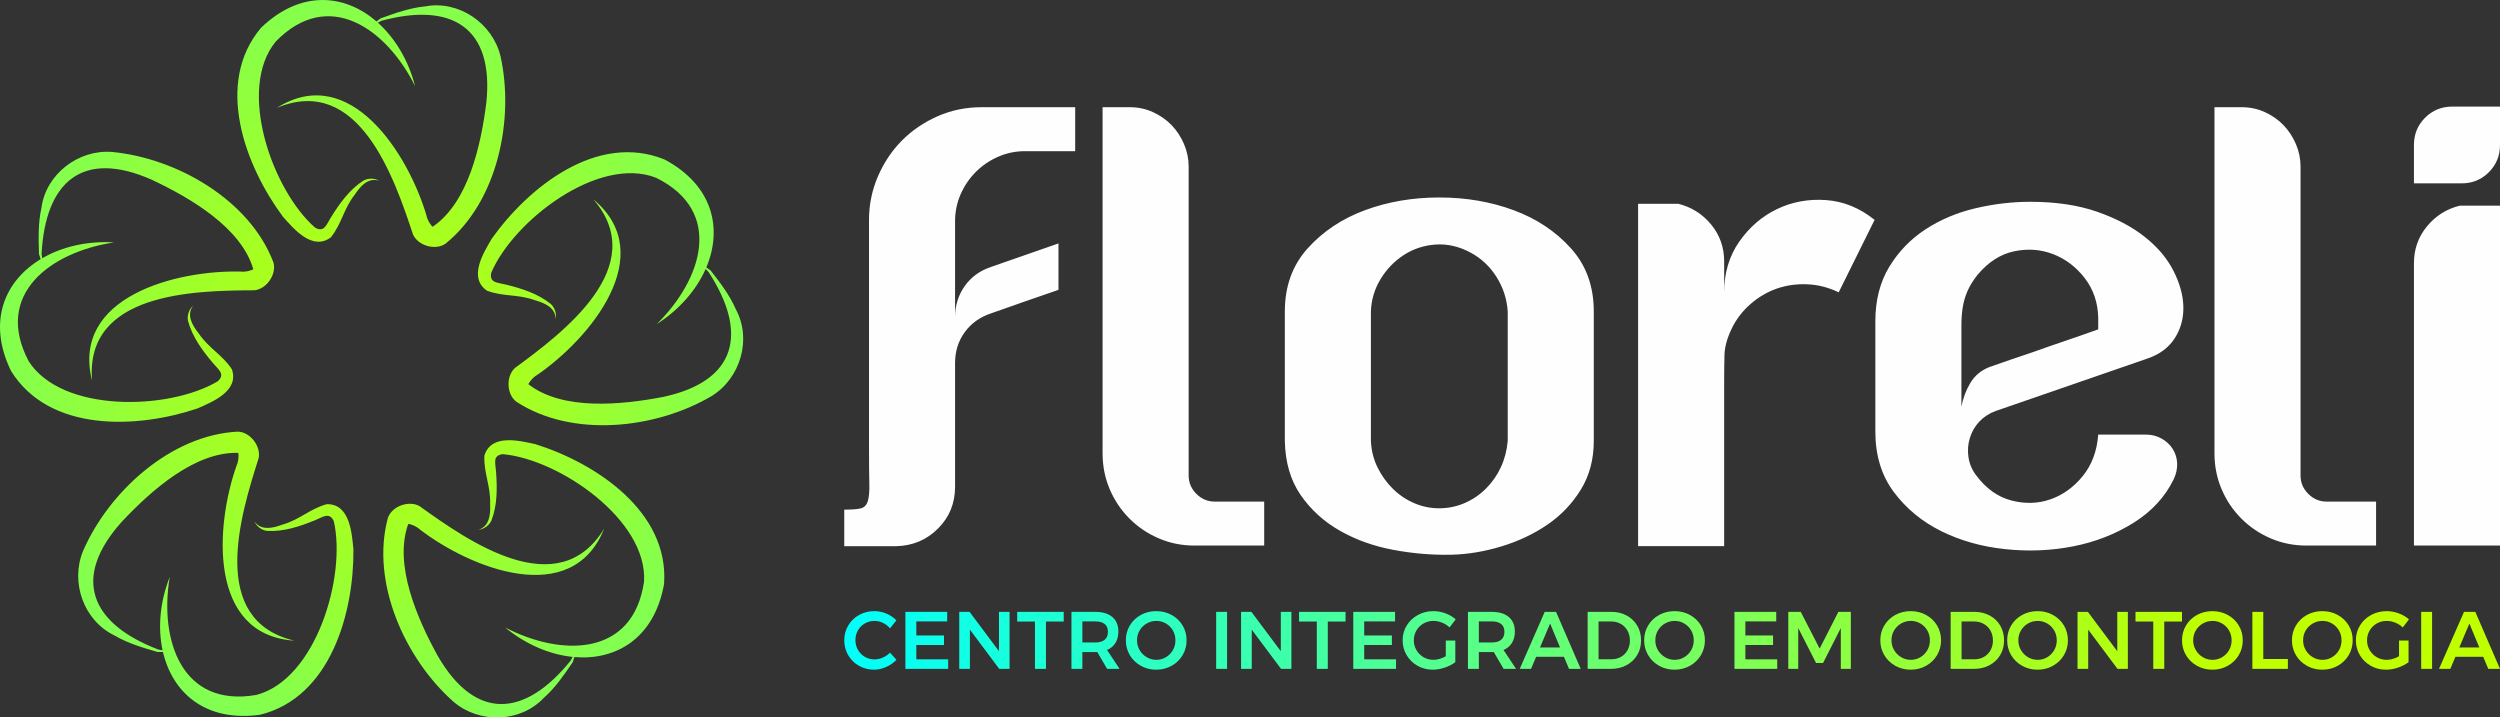
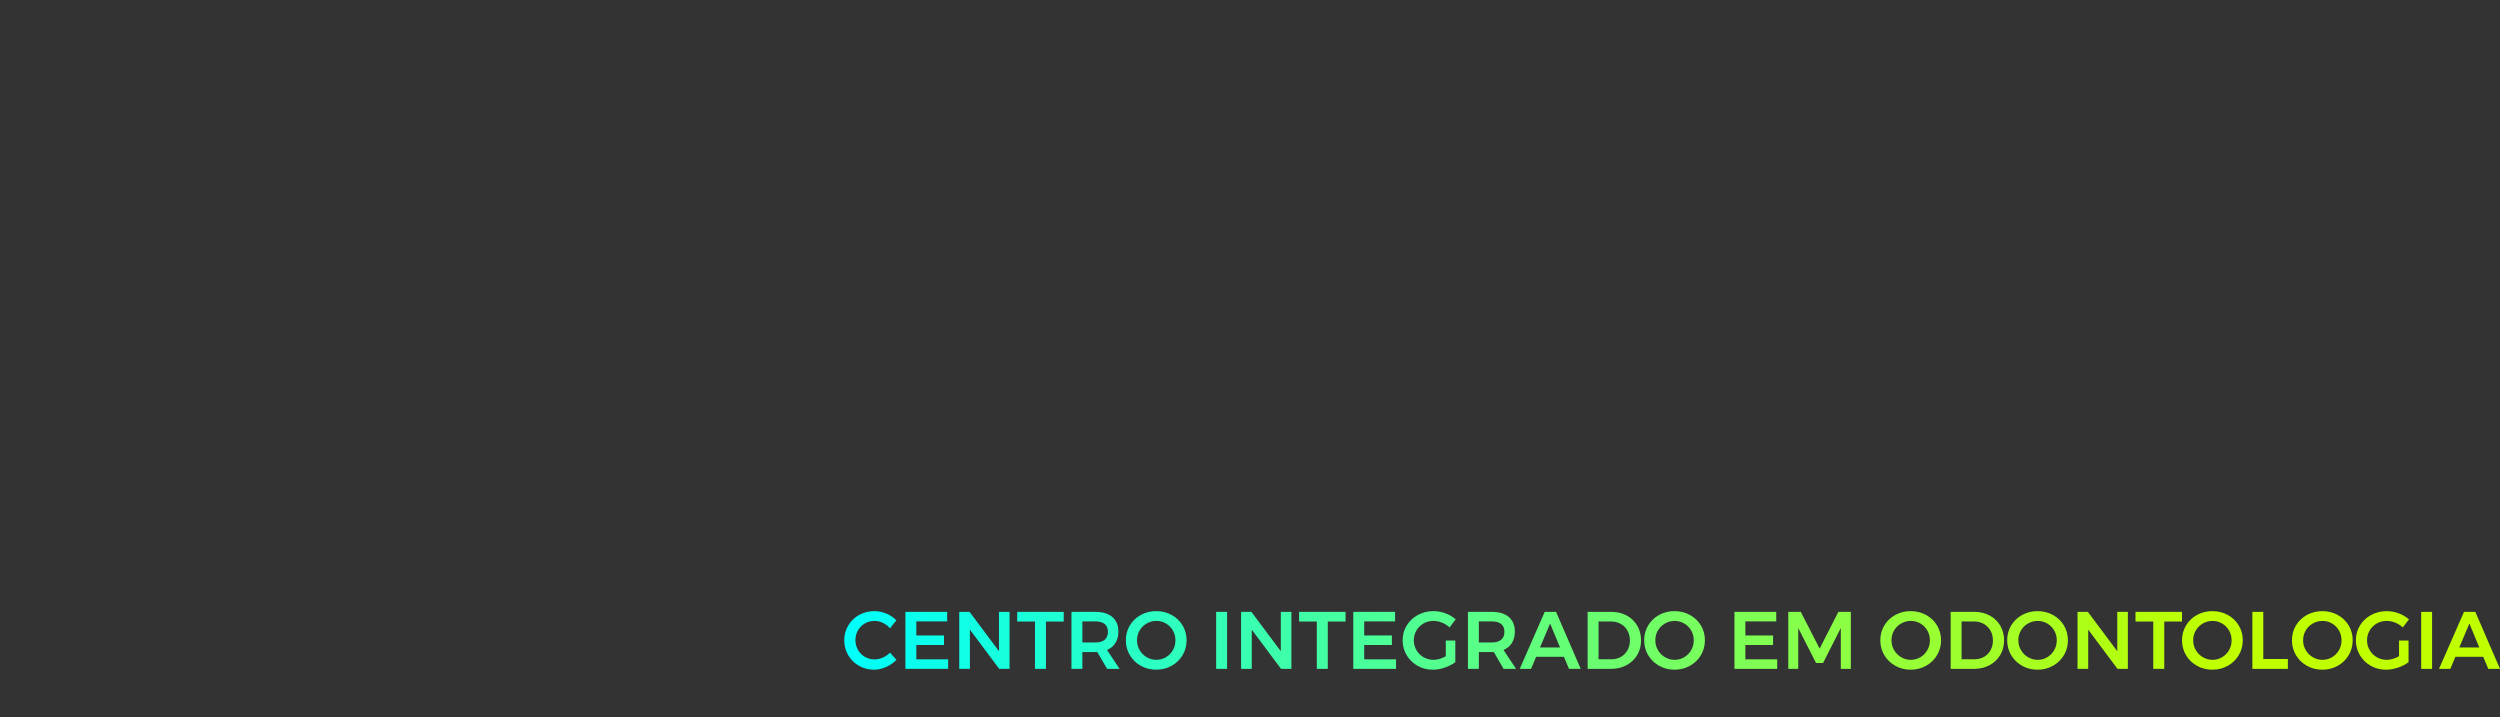
<svg xmlns="http://www.w3.org/2000/svg" xml:space="preserve" width="109.06mm" height="31.3mm" version="1.1" style="shape-rendering:geometricPrecision; text-rendering:geometricPrecision; image-rendering:optimizeQuality; fill-rule:evenodd; clip-rule:evenodd" viewBox="0 0 10904.08 3129.42">
  <rect x="0" y="0" width="10904.08" height="3129.42" fill="#333333" stroke="none" />
  <defs>
    <style type="text/css">
   
    .fil0 {fill:#FEFEFE}
    .fil2 {fill:url(#id0)}
    .fil1 {fill:url(#id1);fill-rule:nonzero}
   
  </style>
    <radialGradient id="id0" gradientUnits="userSpaceOnUse" gradientTransform="matrix(0.666 1.154 -1.154 0.666 2347 -1348)" cx="1620.79" cy="1564.71" r="3857.74" fx="1620.79" fy="1564.71">
      <stop offset="0" style="stop-opacity:1; stop-color:#BFFF00" />
      <stop offset="1" style="stop-opacity:1; stop-color:#00FFFB" />
    </radialGradient>
    <linearGradient id="id1" gradientUnits="userSpaceOnUse" x1="3671.24" y1="2851.63" x2="9637.34" y2="2851.63">
      <stop offset="0" style="stop-opacity:1; stop-color:#00FFFB" />
      <stop offset="1" style="stop-opacity:1; stop-color:#BFFF00" />
    </linearGradient>
  </defs>
  <g id="Camada_x0020_1">
-     <path class="fil0" d="M9481.13 2089.95c-37.75,77.41 -96.25,140.86 -175.51,190.4 -79.16,49.48 -166.94,83.7 -263.25,102.59 -96.35,18.93 -195.34,22.95 -297.09,12.16 -101.69,-10.8 -194.44,-36.92 -278.12,-78.31 -83.7,-41.43 -152.57,-98.15 -206.58,-170.13 -53.99,-72.02 -81.03,-160.23 -81.03,-264.65l0 -480.67c0,-91.82 20.28,-171.04 60.76,-237.65 40.54,-66.6 93.18,-121.06 157.96,-163.38 64.85,-42.3 137.32,-72.91 217.37,-91.81 80.19,-18.9 159.78,-28.35 239,-28.35 111.64,0 208.84,14.39 291.65,43.19 82.85,28.83 152.11,65.28 207.92,109.4 55.83,44.09 97.67,93.59 125.62,148.5 27.88,54.94 42.3,107.56 43.2,157.96 0.91,50.44 -11.76,95.89 -37.87,136.4 -26.07,40.49 -65.18,69.76 -117.42,87.76l-664.31 229.52c-28.79,10.82 -52.68,26.56 -71.55,47.26 -18.91,20.71 -32.42,44.57 -40.48,71.58 -8.12,26.99 -9.93,54.89 -5.45,83.7 4.49,28.8 15.79,54.93 33.79,78.34 43.15,57.59 94.48,94.03 153.87,109.37 59.45,15.26 116.12,13.49 170.17,-5.41 54.01,-18.91 100.79,-52.68 140.44,-101.28 39.57,-48.62 62.07,-108.93 67.51,-180.91l207.88 0c25.27,0 48.16,5.83 68.88,17.55 20.73,11.72 36.92,27.01 48.61,45.89 11.7,18.91 18,39.61 18.91,62.13 0.9,22.5 -4.04,45.44 -14.88,68.85zm-4296.65 -15.59c0,30.59 11.24,57.15 33.72,79.65 22.56,22.49 49.06,33.75 79.68,33.75l216.06 0 0 191.74 -305.16 0c-54.06,0 -105.34,-10.38 -153.93,-31.07 -48.61,-20.69 -91.37,-49.51 -128.29,-86.39 -36.9,-36.9 -65.69,-79.68 -86.35,-128.29 -20.74,-48.6 -31.12,-100.81 -31.12,-156.6l0 -1509.55 118.85 0c36,0 69.74,7.21 101.24,21.58 31.51,14.43 58.55,33.33 81.03,56.73 22.5,23.41 40.48,50.88 54.01,82.36 13.51,31.48 20.27,64.36 20.27,98.59 0,323.6 0,293.86 0,1347.51zm5719.6 -1609.47l0 167.4c0,46.83 -16.24,86.42 -48.61,118.85 -32.41,32.4 -72.05,48.61 -118.84,48.61l-207.93 0 0 -167.46c0,-46.78 16.24,-86.39 48.6,-118.8 32.43,-32.4 72,-48.6 118.84,-48.6l207.94 0zm-375.38 683.21c0,-61.19 18.91,-114.76 56.72,-160.67 37.82,-45.91 85.52,-76.09 143.09,-90.45l175.57 0 0 1482.52 -375.38 0 0 -1231.39zm-4924.72 210.15c0,-109.81 33.33,-201.64 99.94,-275.44 66.61,-73.79 149.84,-129.18 249.73,-166.09 99.99,-36.9 208,-55.37 324.06,-55.37 116.18,0 224.18,18.47 324.06,55.37 99.93,36.91 183.24,92.3 249.79,166.09 66.66,73.8 99.95,165.63 99.95,275.44l0 564.4c0,81.03 -18.93,152.1 -56.74,213.31 -37.81,61.22 -86.41,112.1 -145.8,152.57 -59.41,40.5 -126.02,72.02 -199.84,94.51 -73.82,22.52 -146.72,34.67 -218.72,36.44 -84.61,1.84 -169.68,-5.37 -255.19,-21.58 -85.52,-16.2 -162.9,-44.1 -232.24,-83.72 -69.34,-39.58 -126,-91.37 -170.13,-155.26 -44.11,-63.92 -67.06,-142.67 -68.88,-236.29l0 -564.4zm972.19 0c-3.63,-54.01 -19.83,-103.94 -48.61,-149.87 -28.83,-45.9 -66.61,-81.48 -113.45,-106.66 -50.37,-27.03 -101.25,-38.71 -152.57,-35.11 -51.27,3.58 -97.67,18.92 -139.08,45.92 -41.38,27.01 -75.17,62.12 -101.29,105.32 -26.06,43.18 -40.02,90.01 -41.79,140.41l0 564.4c1.77,41.4 11.19,79.65 28.35,114.76 17.08,35.11 39.11,66.13 66.15,93.15 27.02,27.05 58.04,48.15 93.18,63.49 35.08,15.26 71.55,22.94 109.36,22.94 39.57,0 76.95,-7.68 112.03,-22.94 35.09,-15.34 66.15,-36.44 93.18,-63.49 26.97,-27.03 48.6,-58.04 64.79,-93.15 16.25,-35.11 26.13,-73.36 29.75,-114.76l0 -564.4zm3457.94 716.1c0,30.59 11.24,57.15 33.72,79.65 22.56,22.49 49.06,33.75 79.68,33.75l216.05 0 0 191.74 -305.15 0c-54.06,0 -105.34,-10.38 -153.93,-31.07 -48.62,-20.69 -91.37,-49.51 -128.29,-86.39 -36.9,-36.9 -65.7,-79.68 -86.35,-128.29 -20.74,-48.6 -31.12,-100.81 -31.12,-156.6l0 -1509.55 118.85 0c36,0 69.73,7.21 101.23,21.58 31.52,14.43 58.56,33.33 81.04,56.73 22.49,23.41 40.48,50.88 54.01,82.36 13.51,31.48 20.27,64.36 20.27,98.59 0,323.6 0,293.86 0,1347.51zm-5868.44 -113.42l0 162.03c0,72.02 -24.75,132.77 -74.28,182.28 -49.45,49.49 -110.2,75.18 -182.26,76.95l-226.8 0 0 -159.3c32.37,0 56.23,-1.81 71.55,-5.43 15.29,-3.6 25.61,-13.94 31.06,-31.02 5.4,-17.13 7.67,-43.21 6.76,-78.34 -0.9,-35.08 -1.36,-84.14 -1.36,-147.16l0 -1001.84c0,-66.64 13.05,-130.09 39.11,-190.38 26.12,-60.31 61.22,-112.52 105.33,-156.64 44.13,-44.09 95.85,-79.21 155.31,-105.31 59.39,-26.11 123.27,-39.17 191.71,-39.17l407.74 0 0 191.75 -218.72 0c-41.38,0 -80.52,8.13 -117.43,24.31 -36.9,16.23 -69.32,38.24 -97.21,66.15 -27.94,27.91 -50.02,60.34 -66.21,97.23 -16.18,36.89 -24.31,76.06 -24.31,117.46l0 418.56c0,-50.4 13.97,-95.4 41.86,-135.02 27.94,-39.61 66.21,-67.52 114.76,-83.72l294.36 -102.6 0 202.52c-52.18,17.97 -101.69,35.12 -148.55,51.31 -46.72,16.22 -95.39,33.32 -145.8,51.3 -48.55,16.2 -86.82,43.65 -114.76,82.36 -27.9,38.71 -41.86,83.28 -41.86,133.69l0 378.05zm2979.1 -1072.09l175.51 0c57.64,14.43 105.33,44.55 143.15,90.45 37.81,45.93 56.72,99.48 56.72,160.7l0 135.03c0,-84.62 22.04,-158.44 66.16,-221.45 44.12,-63.01 99.03,-110.26 164.73,-141.79 65.7,-31.5 136.85,-44.52 213.33,-39.15 76.49,5.4 147.17,34.24 211.97,86.41l-156.61 315.97c-45.02,-21.62 -90.9,-33.33 -137.69,-35.1 -46.86,-1.83 -90.91,4.49 -132.38,18.9 -41.38,14.4 -79.66,36.91 -114.76,67.49 -35.08,30.62 -62.57,66.64 -82.33,108.04 -19.83,41.39 -30.2,79.67 -31.06,114.73 -0.91,35.13 -1.37,73.38 -1.37,114.82l0 718.29 -375.38 0 0 -1493.35zm1410.17 885.15c7.16,-37.81 20.21,-72.47 39.12,-103.96 18.91,-31.52 46.33,-54.47 82.4,-68.87 61.15,-21.6 121.52,-42.33 180.91,-62.12 50.43,-18.01 102.15,-35.99 155.25,-54 53.14,-18.02 99.47,-34.21 139.11,-48.62l0 -51.28c-1.81,-66.64 -21.64,-124.23 -59.45,-172.85 -37.81,-48.61 -83.71,-83.26 -137.7,-103.97 -54,-20.7 -110.73,-24.76 -170.17,-12.16 -59.35,12.6 -112.49,46.83 -159.29,102.62 -19.81,25.24 -34.68,49.51 -44.57,72.94 -9.88,23.38 -16.64,47.25 -20.27,71.55 -3.58,24.28 -5.34,49.49 -5.34,75.6 0,26.13 0,53.57 0,82.37l0 299.75 0 -26.99z" />
    <path class="fil1" d="M3881.95 2740.47c-8.76,-10.18 -19.13,-18.12 -31.08,-23.8 -11.95,-5.69 -24.09,-8.53 -36.4,-8.53 -15.39,0 -29.47,3.67 -42.26,11.01 -12.79,7.35 -22.85,17.47 -30.18,30.37 -7.34,12.9 -11.02,27.05 -11.02,42.44 0,15.39 3.68,29.53 11.02,42.44 7.34,12.91 17.4,23.09 30.18,30.54 12.79,7.46 26.88,11.19 42.26,11.19 11.84,0 23.75,-2.61 35.7,-7.82 11.96,-5.21 22.56,-12.43 31.78,-21.67l28.06 31.26c-13.02,13.25 -28.18,23.73 -45.46,31.42 -17.28,7.7 -34.8,11.55 -52.56,11.55 -23.92,0 -45.82,-5.68 -65.71,-17.05 -19.89,-11.37 -35.52,-26.82 -46.88,-46.35 -11.37,-19.54 -17.05,-41.14 -17.05,-64.82 0,-23.68 5.8,-45.23 17.4,-64.64 11.61,-19.42 27.42,-34.69 47.42,-45.82 20.01,-11.13 42.2,-16.7 66.6,-16.7 17.75,0 35.15,3.56 52.21,10.66 17.05,7.11 31.6,16.94 43.68,29.47l-27.71 34.81zm67.13 -71.75l182.2 0 0 41.55 -134.61 0 0 61.45 120.76 0 0 41.55 -120.76 0 0 62.51 138.88 0 0 41.55 -186.47 0 0 -248.62zm408.09 0l46.17 0 0 248.62 -45.1 0 -127.87 -171.19 0 171.19 -46.53 0 0 -248.62 45.11 0 128.22 171.55 0 -171.55zm79.57 0l202.79 0 0 42.26 -77.43 0 0 206.35 -47.94 0 0 -206.35 -77.43 0 0 -42.26zm392.1 248.62l-42.97 -73.52c-1.9,0.24 -4.86,0.36 -8.88,0.36l-56.12 0 0 73.16 -47.59 0 0 -248.62 103.71 0c32.2,0 57.06,7.46 74.59,22.38 17.52,14.92 26.29,35.99 26.29,63.22 0,19.42 -4.21,35.99 -12.62,49.73 -8.4,13.73 -20.66,24.03 -36.76,30.89l54.7 82.4 -54.34 0zm-107.97 -115.07l56.12 0c17.99,0 31.72,-3.91 41.19,-11.72 9.48,-7.82 14.22,-19.42 14.22,-34.81 0,-15.15 -4.74,-26.52 -14.22,-34.09 -9.47,-7.58 -23.21,-11.37 -41.19,-11.37l-56.12 0 0 91.99zm322.14 -136.75c24.63,0 47.06,5.57 67.31,16.7 20.25,11.13 36.16,26.41 47.77,45.82 11.6,19.41 17.4,40.96 17.4,64.64 0,23.68 -5.8,45.28 -17.4,64.82 -11.61,19.54 -27.53,34.98 -47.77,46.35 -20.25,11.37 -42.68,17.05 -67.31,17.05 -24.63,0 -47.06,-5.68 -67.31,-17.05 -20.24,-11.37 -36.16,-26.82 -47.77,-46.35 -11.6,-19.54 -17.4,-41.14 -17.4,-64.82 0,-23.68 5.8,-45.23 17.4,-64.64 11.61,-19.42 27.54,-34.69 47.77,-45.82 20.25,-11.13 42.68,-16.7 67.31,-16.7zm0.71 42.62c-15.15,0 -29.24,3.73 -42.26,11.19 -13.03,7.46 -23.33,17.64 -30.9,30.54 -7.57,12.91 -11.37,27.18 -11.37,42.8 0,15.63 3.85,29.95 11.55,42.97 7.69,13.02 17.99,23.33 30.89,30.9 12.91,7.57 26.95,11.37 42.09,11.37 14.92,0 28.77,-3.8 41.55,-11.37 12.79,-7.58 22.91,-17.89 30.37,-30.9 7.45,-13.02 11.18,-27.35 11.18,-42.97 0,-15.63 -3.73,-29.89 -11.18,-42.8 -7.47,-12.91 -17.59,-23.09 -30.37,-30.54 -12.78,-7.46 -26.64,-11.19 -41.55,-11.19zm260.69 -39.42l47.59 0 0 248.62 -47.59 0 0 -248.62zm282.01 0l46.18 0 0 248.62 -45.11 0 -127.86 -171.19 0 171.19 -46.53 0 0 -248.62 45.11 0 128.21 171.55 0 -171.55zm79.57 0l202.8 0 0 42.26 -77.44 0 0 206.35 -47.94 0 0 -206.35 -77.43 0 0 -42.26zm236.54 0l182.21 0 0 41.55 -134.62 0 0 61.45 120.76 0 0 41.55 -120.76 0 0 62.51 138.88 0 0 41.55 -186.47 0 0 -248.62zm403.47 125.03l41.56 0 0 94.47c-13.03,9.7 -28.42,17.58 -46.17,23.62 -17.76,6.04 -35.16,9.06 -52.21,9.06 -24.4,0 -46.59,-5.68 -66.59,-17.05 -20.02,-11.37 -35.82,-26.82 -47.42,-46.35 -11.61,-19.54 -17.4,-41.14 -17.4,-64.82 0,-23.68 5.91,-45.16 17.75,-64.47 11.84,-19.3 28.01,-34.56 48.48,-45.81 20.49,-11.25 43.16,-16.88 68.02,-16.88 17.76,0 35.28,3.2 52.57,9.59 17.28,6.4 32.2,15.16 44.74,26.29l-26.99 35.16c-9.48,-9 -20.43,-15.99 -32.85,-20.96 -12.43,-4.97 -24.93,-7.46 -37.47,-7.46 -15.63,0 -30.01,3.73 -43.15,11.19 -13.15,7.46 -23.5,17.71 -31.07,30.72 -7.58,13.02 -11.37,27.24 -11.37,42.62 0,15.63 3.85,29.95 11.55,42.97 7.69,13.02 18.05,23.33 31.07,30.9 13.03,7.57 27.47,11.37 43.33,11.37 8.52,0 17.46,-1.37 26.82,-4.09 9.35,-2.72 18.29,-6.57 26.81,-11.55l0 -68.54zm252.19 123.59l-42.98 -73.52c-1.89,0.24 -4.85,0.36 -8.88,0.36l-56.12 0 0 73.16 -47.59 0 0 -248.62 103.71 0c32.2,0 57.07,7.46 74.59,22.38 17.52,14.92 26.29,35.99 26.29,63.22 0,19.42 -4.2,35.99 -12.61,49.73 -8.41,13.73 -20.67,24.03 -36.76,30.89l54.7 82.4 -54.34 0zm-107.98 -115.07l56.12 0c18,0 31.73,-3.91 41.2,-11.72 9.47,-7.82 14.21,-19.42 14.21,-34.81 0,-15.15 -4.74,-26.52 -14.21,-34.09 -9.47,-7.58 -23.21,-11.37 -41.2,-11.37l-56.12 0 0 91.99zm393.18 115.07l-22.03 -52.56 -121.47 0 -22.02 52.56 -49.36 0 109.03 -248.62 49.37 0 107.61 248.62 -51.14 0zm-126.45 -93.4l87.37 0 -43.33 -104.42 -44.04 104.42zm311.15 -155.21c24.86,0 47.11,5.27 66.77,15.81 19.65,10.53 35.04,25.28 46.17,44.22 11.13,18.94 16.7,40.36 16.7,64.28 0,23.92 -5.63,45.29 -16.88,64.11 -11.25,18.83 -26.82,33.56 -46.7,44.22 -19.9,10.66 -42.5,15.98 -67.85,15.98l-101.57 0 0 -248.62 103.36 0zm1.06 206.71c15.16,0 28.82,-3.49 41.02,-10.48 12.19,-6.99 21.72,-16.7 28.59,-29.12 6.87,-12.43 10.3,-26.58 10.3,-42.44 0,-15.87 -3.55,-30.13 -10.66,-42.8 -7.11,-12.67 -16.87,-22.5 -29.3,-29.47 -12.43,-6.99 -26.34,-10.48 -41.73,-10.48l-55.05 0 0 164.8 56.83 0zm274.54 -209.91c24.64,0 47.07,5.57 67.31,16.7 20.25,11.13 36.17,26.41 47.77,45.82 11.6,19.41 17.41,40.96 17.41,64.64 0,23.68 -5.81,45.28 -17.41,64.82 -11.6,19.54 -27.53,34.98 -47.77,46.35 -20.24,11.37 -42.67,17.05 -67.31,17.05 -24.62,0 -47.05,-5.68 -67.3,-17.05 -20.25,-11.37 -36.16,-26.82 -47.77,-46.35 -11.6,-19.54 -17.4,-41.14 -17.4,-64.82 0,-23.68 5.8,-45.23 17.4,-64.64 11.61,-19.42 27.53,-34.69 47.77,-45.82 20.25,-11.13 42.68,-16.7 67.3,-16.7zm0.72 42.62c-15.16,0 -29.24,3.73 -42.26,11.19 -13.03,7.46 -23.33,17.64 -30.9,30.54 -7.58,12.91 -11.37,27.18 -11.37,42.8 0,15.63 3.85,29.95 11.55,42.97 7.69,13.02 17.99,23.33 30.89,30.9 12.91,7.57 26.94,11.37 42.09,11.37 14.92,0 28.76,-3.8 41.55,-11.37 12.79,-7.58 22.91,-17.89 30.36,-30.9 7.46,-13.02 11.19,-27.35 11.19,-42.97 0,-15.63 -3.73,-29.89 -11.19,-42.8 -7.46,-12.91 -17.58,-23.09 -30.36,-30.54 -12.79,-7.46 -26.64,-11.19 -41.55,-11.19zm260.69 -39.42l182.2 0 0 41.55 -134.61 0 0 61.45 120.76 0 0 41.55 -120.76 0 0 62.51 138.88 0 0 41.55 -186.47 0 0 -248.62zm234.77 0l54.33 0 82.41 160.18 81.7 -160.18 54.34 0 0 248.62 -43.69 0 0 -178.29 -77.43 152.72 -30.54 0 -77.78 -152.72 0 178.29 -43.33 0 0 -248.62zm533.82 -3.2c24.63,0 47.06,5.57 67.31,16.7 20.25,11.13 36.17,26.41 47.77,45.82 11.6,19.41 17.41,40.96 17.41,64.64 0,23.68 -5.81,45.28 -17.41,64.82 -11.6,19.54 -27.53,34.98 -47.77,46.35 -20.25,11.37 -42.68,17.05 -67.31,17.05 -24.62,0 -47.05,-5.68 -67.3,-17.05 -20.25,-11.37 -36.17,-26.82 -47.77,-46.35 -11.61,-19.54 -17.41,-41.14 -17.41,-64.82 0,-23.68 5.8,-45.23 17.41,-64.64 11.6,-19.42 27.53,-34.69 47.77,-45.82 20.25,-11.13 42.68,-16.7 67.3,-16.7zm0.72 42.62c-15.16,0 -29.25,3.73 -42.27,11.19 -13.02,7.46 -23.32,17.64 -30.9,30.54 -7.57,12.91 -11.37,27.18 -11.37,42.8 0,15.63 3.85,29.95 11.55,42.97 7.7,13.02 18,23.33 30.9,30.9 12.91,7.57 26.94,11.37 42.09,11.37 14.92,0 28.76,-3.8 41.54,-11.37 12.79,-7.58 22.92,-17.89 30.37,-30.9 7.46,-13.02 11.19,-27.35 11.19,-42.97 0,-15.63 -3.73,-29.89 -11.19,-42.8 -7.46,-12.91 -17.59,-23.09 -30.37,-30.54 -12.78,-7.46 -26.63,-11.19 -41.54,-11.19zm277.03 -39.42c24.86,0 47.12,5.27 66.77,15.81 19.66,10.53 35.04,25.28 46.17,44.22 11.13,18.94 16.7,40.36 16.7,64.28 0,23.92 -5.62,45.29 -16.88,64.11 -11.25,18.83 -26.81,33.56 -46.7,44.22 -19.89,10.66 -42.5,15.98 -67.84,15.98l-101.58 0 0 -248.62 103.36 0zm1.06 206.71c15.16,0 28.83,-3.49 41.02,-10.48 12.2,-6.99 21.73,-16.7 28.59,-29.12 6.87,-12.43 10.3,-26.58 10.3,-42.44 0,-15.87 -3.55,-30.13 -10.66,-42.8 -7.1,-12.67 -16.87,-22.5 -29.3,-29.47 -12.43,-6.99 -26.34,-10.48 -41.72,-10.48l-55.06 0 0 164.8 56.83 0zm274.55 -209.91c24.63,0 47.06,5.57 67.31,16.7 20.25,11.13 36.16,26.41 47.77,45.82 11.6,19.41 17.4,40.96 17.4,64.64 0,23.68 -5.8,45.28 -17.4,64.82 -11.61,19.54 -27.53,34.98 -47.77,46.35 -20.25,11.37 -42.68,17.05 -67.31,17.05 -24.63,0 -47.06,-5.68 -67.31,-17.05 -20.24,-11.37 -36.16,-26.82 -47.77,-46.35 -11.6,-19.54 -17.4,-41.14 -17.4,-64.82 0,-23.68 5.8,-45.23 17.4,-64.64 11.61,-19.42 27.54,-34.69 47.77,-45.82 20.25,-11.13 42.68,-16.7 67.31,-16.7zm0.71 42.62c-15.16,0 -29.24,3.73 -42.26,11.19 -13.03,7.46 -23.33,17.64 -30.9,30.54 -7.58,12.91 -11.37,27.18 -11.37,42.8 0,15.63 3.85,29.95 11.55,42.97 7.69,13.02 17.99,23.33 30.89,30.9 12.91,7.57 26.94,11.37 42.09,11.37 14.92,0 28.76,-3.8 41.55,-11.37 12.79,-7.58 22.91,-17.89 30.36,-30.9 7.46,-13.02 11.19,-27.35 11.19,-42.97 0,-15.63 -3.73,-29.89 -11.19,-42.8 -7.46,-12.91 -17.58,-23.09 -30.36,-30.54 -12.79,-7.46 -26.64,-11.19 -41.55,-11.19zm347 -39.42l46.18 0 0 248.62 -45.11 0 -127.86 -171.19 0 171.19 -46.53 0 0 -248.62 45.11 0 128.21 171.55 0 -171.55zm79.57 0l202.8 0 0 42.26 -77.43 0 0 206.35 -47.95 0 0 -206.35 -77.43 0 0 -42.26zm335.28 -3.2c24.63,0 47.06,5.57 67.31,16.7 20.25,11.13 36.17,26.41 47.77,45.82 11.6,19.41 17.4,40.96 17.4,64.64 0,23.68 -5.8,45.28 -17.4,64.82 -11.6,19.54 -27.53,34.98 -47.77,46.35 -20.25,11.37 -42.68,17.05 -67.31,17.05 -24.62,0 -47.06,-5.68 -67.3,-17.05 -20.25,-11.37 -36.17,-26.82 -47.77,-46.35 -11.61,-19.54 -17.41,-41.14 -17.41,-64.82 0,-23.68 5.8,-45.23 17.41,-64.64 11.6,-19.42 27.53,-34.69 47.77,-45.82 20.24,-11.13 42.68,-16.7 67.3,-16.7zm0.71 42.62c-15.15,0 -29.24,3.73 -42.26,11.19 -13.02,7.46 -23.33,17.64 -30.9,30.54 -7.57,12.91 -11.37,27.18 -11.37,42.8 0,15.63 3.85,29.95 11.55,42.97 7.7,13.02 18,23.33 30.9,30.9 12.91,7.57 26.94,11.37 42.08,11.37 14.93,0 28.77,-3.8 41.55,-11.37 12.79,-7.58 22.91,-17.89 30.37,-30.9 7.45,-13.02 11.19,-27.35 11.19,-42.97 0,-15.63 -3.74,-29.89 -11.19,-42.8 -7.47,-12.91 -17.59,-23.09 -30.37,-30.54 -12.78,-7.46 -26.63,-11.19 -41.55,-11.19zm173.68 -39.42l47.59 0 0 205.64 107.26 0 0 42.97 -154.85 0 0 -248.62zm305.1 -3.2c24.63,0 47.06,5.57 67.31,16.7 20.25,11.13 36.16,26.41 47.77,45.82 11.59,19.41 17.4,40.96 17.4,64.64 0,23.68 -5.81,45.28 -17.4,64.82 -11.61,19.54 -27.53,34.98 -47.77,46.35 -20.25,11.37 -42.68,17.05 -67.31,17.05 -24.63,0 -47.06,-5.68 -67.31,-17.05 -20.24,-11.37 -36.16,-26.82 -47.77,-46.35 -11.6,-19.54 -17.4,-41.14 -17.4,-64.82 0,-23.68 5.8,-45.23 17.4,-64.64 11.61,-19.42 27.54,-34.69 47.77,-45.82 20.25,-11.13 42.68,-16.7 67.31,-16.7zm0.71 42.62c-15.16,0 -29.24,3.73 -42.26,11.19 -13.03,7.46 -23.33,17.64 -30.9,30.54 -7.58,12.91 -11.37,27.18 -11.37,42.8 0,15.63 3.85,29.95 11.55,42.97 7.69,13.02 17.99,23.33 30.89,30.9 12.91,7.57 26.94,11.37 42.09,11.37 14.92,0 28.76,-3.8 41.55,-11.37 12.79,-7.58 22.91,-17.89 30.36,-30.9 7.46,-13.02 11.19,-27.35 11.19,-42.97 0,-15.63 -3.73,-29.89 -11.19,-42.8 -7.46,-12.91 -17.58,-23.09 -30.36,-30.54 -12.79,-7.46 -26.64,-11.19 -41.55,-11.19zm333.86 85.61l41.55 0 0 94.47c-13.02,9.7 -28.42,17.58 -46.16,23.62 -17.77,6.04 -35.16,9.06 -52.21,9.06 -24.4,0 -46.59,-5.68 -66.6,-17.05 -20.01,-11.37 -35.81,-26.82 -47.42,-46.35 -11.6,-19.54 -17.4,-41.14 -17.4,-64.82 0,-23.68 5.92,-45.16 17.76,-64.47 11.84,-19.3 28,-34.56 48.48,-45.81 20.49,-11.25 43.15,-16.88 68.01,-16.88 17.77,0 35.28,3.2 52.57,9.59 17.29,6.4 32.2,15.16 44.75,26.29l-27 35.16c-9.47,-9 -20.43,-15.99 -32.85,-20.96 -12.43,-4.97 -24.92,-7.46 -37.47,-7.46 -15.63,0 -30,3.73 -43.15,11.19 -13.14,7.46 -23.5,17.71 -31.07,30.72 -7.57,13.02 -11.37,27.24 -11.37,42.62 0,15.63 3.85,29.95 11.55,42.97 7.69,13.02 18.06,23.33 31.07,30.9 13.03,7.57 27.47,11.37 43.33,11.37 8.53,0 17.46,-1.37 26.82,-4.09 9.35,-2.72 18.29,-6.57 26.82,-11.55l0 -68.54zm96.61 -125.03l47.59 0 0 248.62 -47.59 0 0 -248.62zm292.66 248.62l-22.02 -52.56 -121.47 0 -22.03 52.56 -49.36 0 109.04 -248.62 49.36 0 107.62 248.62 -51.15 0zm-126.44 -93.4l87.37 0 -43.34 -104.42 -44.03 104.42z" />
-     <path class="fil2" d="M1207.61 470.31c319.75,-201.44 574.23,203.48 652.84,470.69 3.26,20.49 25.13,51.28 27.43,47.46 155.54,-106.26 210.22,-357.01 233.41,-541.48 33.73,-327.57 -151.05,-438.63 -455.88,-356.84 2.13,-1.38 -6.43,2.9 -17.52,8.52 75.27,67.4 133.59,164.6 162.59,276.76 -123.71,-248.06 -376.48,-431.82 -607.83,-194.22 -171.01,208.12 -14.35,649.29 171.58,811.62 40.17,22.89 49.21,-12.96 69.06,-44.62 39.02,-62.58 80.55,-120.63 141.49,-160.4 21.93,-12.17 49.75,-10.8 69.64,0.78 -48.28,-16.5 -83.08,24.19 -106.73,59.87 -49.4,62.58 -56.41,126.14 -104.54,186.51 -80.82,61.48 -163.3,-38.63 -209.36,-90.18 -164.45,-221.52 -299.89,-581.4 -95.28,-823.68 173.76,-166.98 365.93,-146.69 503.62,-27.56l18.5 -13.68c62.58,-22.41 125.89,-45.56 194.81,-52.22 146.27,-27.06 292.82,74 327.47,217.03 61.65,275.84 -12.58,635.4 -240.1,818.37 -44.42,30.67 -120.33,8.11 -141.67,-40.84 -81.49,-246.64 -236.56,-701.09 -593.51,-551.89zm1657.04 943.11c197.71,-194.31 294.35,-491.48 -3.1,-638.11 -250.79,-98.3 -621.93,186.99 -718.87,413.99 -9.35,45.29 27.54,42.81 63.78,51.9 71.59,17.77 139.61,39.34 196.29,84.99 18.36,17.1 25.6,43.99 20.76,66.48 0.8,-50.99 -48.68,-71.52 -89.92,-83.02 -74.78,-27.65 -137.38,-14.65 -209.7,-41.78 -83.44,-57.86 -13.7,-167.25 21.11,-226.96 159.83,-224.88 460.28,-464.91 753.91,-345.19 212.53,113.68 252.62,302.73 181.84,470.49l18.7 13.37c40.68,52.57 82.27,105.61 109.87,169.11 70.93,130.78 20.13,301.35 -105.23,378.54 -243.26,143.85 -608.17,184.38 -852.46,24.53 -42.91,-32.76 -44.91,-111.93 -4.95,-147.37 209.39,-153.7 593.68,-441.62 341.47,-734.98 290.4,241.85 -16.07,609 -245.91,766.34 -18.45,9.42 -40.99,39.73 -36.67,40.76 149.15,115.07 404.51,89.59 587.08,54.66 321.99,-69.16 370.51,-279.21 198.53,-543.86 1.97,1.6 -4.73,-5.22 -13.5,-14.02 -40.84,92.41 -115.28,177.91 -212.99,240.15zm-661.43 1323.36c245.89,127.99 558.41,128.07 605.91,-200.13 15.99,-268.9 -370.03,-533.71 -615.86,-555.76 -45.94,5.12 -32.2,39.41 -29.65,76.67 5.23,73.57 5.75,144.93 -20.17,212.94 -10.57,22.76 -33.92,37.96 -56.8,40.33 48.76,-15.05 52.98,-68.45 51.15,-111.22 3.19,-79.64 -28.5,-135.16 -25.06,-212.34 29.24,-97.23 154.84,-64.71 222.39,-50.05 263.22,82.5 584.35,294.1 561.23,610.33 -42.42,237.23 -209.8,333.78 -391.23,318.32l-6.92 21.95c-37.45,54.89 -75.07,110.86 -126.93,156.73 -102.43,107.87 -280.39,112.25 -392.5,16.9 -212,-186.9 -363.3,-521.42 -286.77,-803.15 17.91,-50.96 92.57,-77.32 138.61,-50.26 210.91,151.62 603.47,428.12 804.56,97.63 -140.29,350.94 -584.17,172.93 -804.82,2.91 -14.66,-14.62 -50.46,-26.7 -50.1,-22.25 -63.35,177.42 39.79,412.37 129.43,575.25 165.27,284.85 380.05,266.07 578.6,20.72 -0.92,2.37 3.49,-6.11 9.15,-17.17 -100.5,-10.29 -204.82,-54.65 -294.22,-128.35zm-1462.95 -220.15c-45.74,273.43 50.75,570.69 377.55,514.45 260.7,-67.9 393.25,-516.85 338.25,-757.48 -19.05,-42.13 -47.43,-18.47 -82.08,-4.49 -68.38,27.69 -136.08,50.21 -208.77,46.59 -24.89,-3.03 -46.57,-20.52 -55.86,-41.54 29.34,41.69 81.43,29.21 121.54,14.29 76.76,-21.58 119.77,-68.87 194.22,-89.47 101.5,-2.2 109.4,127.29 116.35,196.05 2.85,275.87 -99.12,646.66 -407.07,722.38 -238.72,32.95 -382.27,-96.41 -423.63,-273.74l-23 0.2c-63.81,-18.63 -128.64,-37.14 -188.3,-72.27 -134.24,-64.08 -193.41,-231.97 -137.37,-368.07 112.27,-259.4 383.65,-506.65 675.26,-520.94 53.97,1.29 102.12,64.19 90.61,116.32 -79.06,247.44 -220.71,706.25 155.76,795.33 -377.1,-24.94 -344.97,-502.12 -251.5,-764.54 9.38,-18.46 9.8,-56.23 5.71,-54.49 -188.31,-5.45 -379.91,165.25 -507.1,300.84 -219.83,245.2 -135.63,443.68 159.07,556.66 -2.54,-0.12 6.9,1.45 19.18,3.42 -21.28,-98.77 -11.32,-211.7 31.15,-319.5zm-242.73 -1459.37c-274.16,40.99 -527.06,224.63 -372.58,518.07 145.12,226.96 613.07,214.28 824.93,87.62 34.16,-31.15 2.9,-50.8 -21.08,-79.48 -47.49,-56.43 -89.84,-113.89 -108.86,-184.15 -4.8,-24.58 5.14,-50.61 22.27,-65.96 -30.6,40.79 -2.64,86.48 23.98,120.04 44.24,66.28 102.5,92.58 145.09,157.04 33.48,95.86 -87.23,143.35 -150.49,171.24 -261.48,87.93 -645.63,105.55 -812.82,-163.92 -105.11,-216.87 -26.44,-393.36 129.44,-487.49l-7.29 -21.82c-2,-66.44 -4.45,-133.79 10.53,-201.41 19.49,-147.48 160.85,-255.63 307.63,-244.37 281.38,26.63 600.39,208.3 704.09,481.22 15.45,51.75 -29.46,116.97 -82.62,122.14 -259.76,1.28 -739.86,8.34 -708.28,393.89 -92.8,-366.34 370.97,-483.22 649.4,-475.42 20.46,3.23 56.51,-8.04 53.61,-11.43 -53.02,-180.77 -274.58,-310.26 -442.83,-389.29 -301.14,-133.31 -463.87,8.11 -480.28,323.28 -0.66,-2.45 0.76,7.02 2.68,19.3 87.36,-50.75 197.85,-76.19 313.5,-69.11z" />
  </g>
</svg>